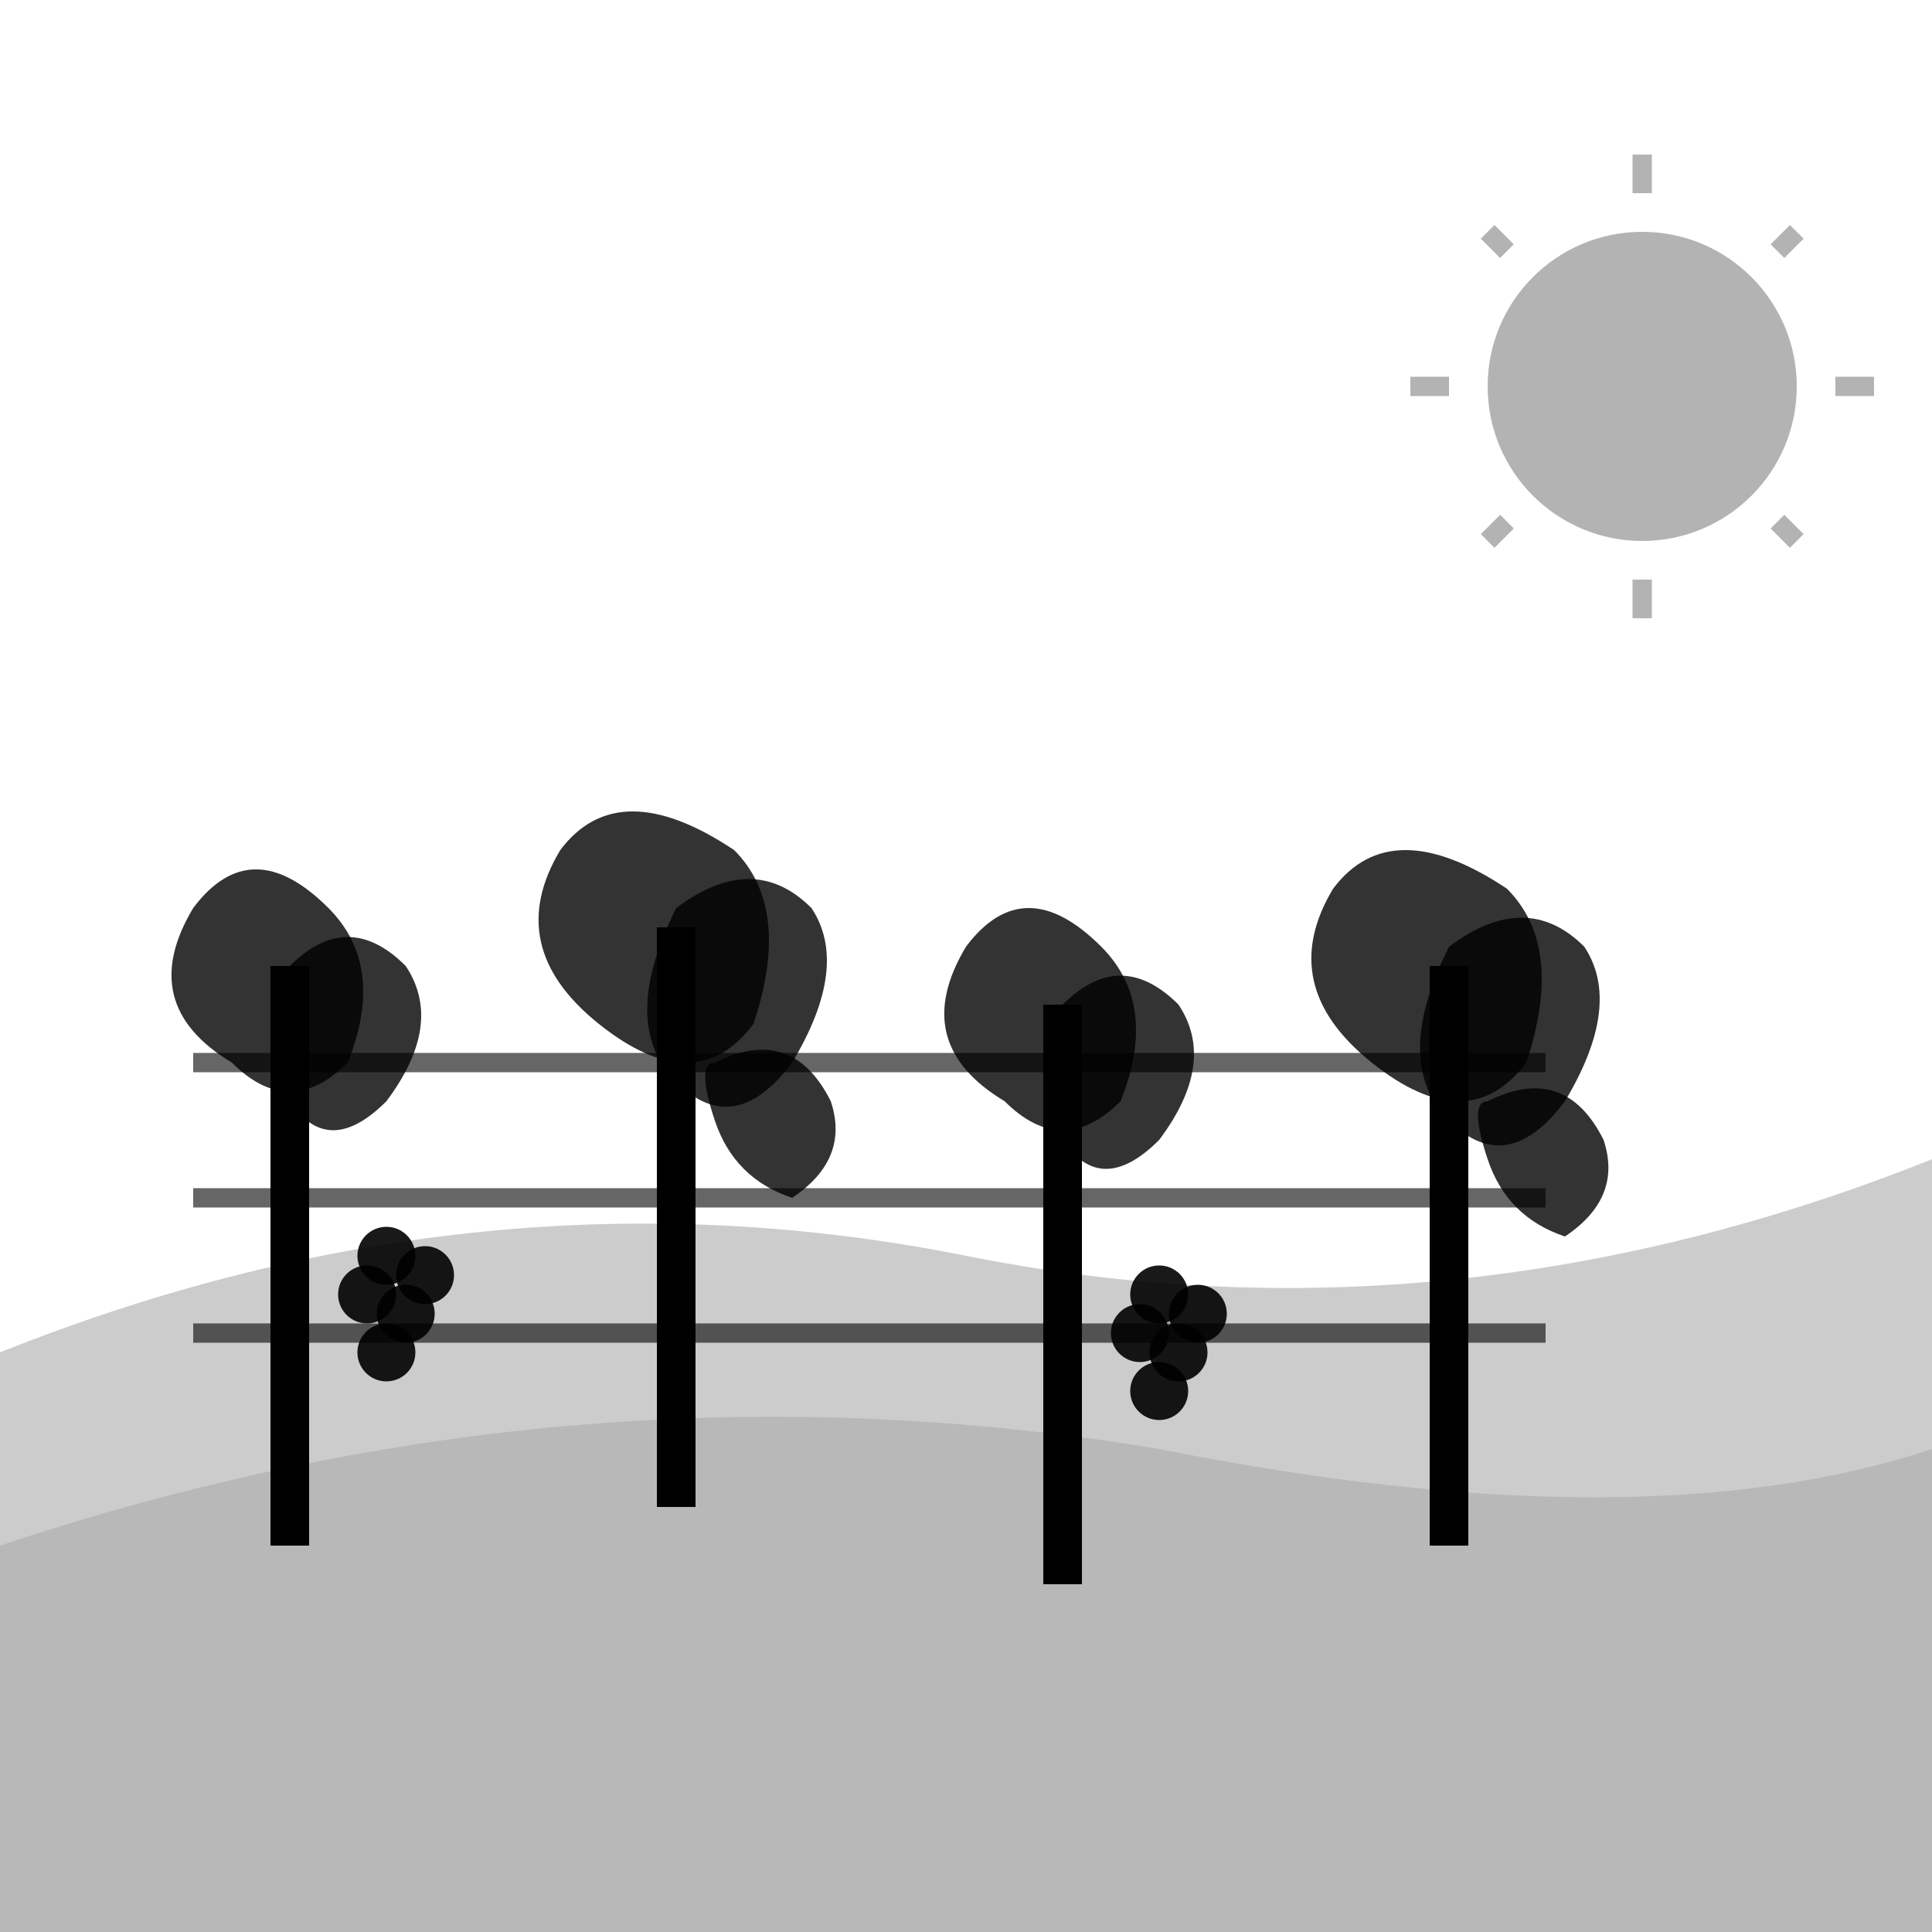
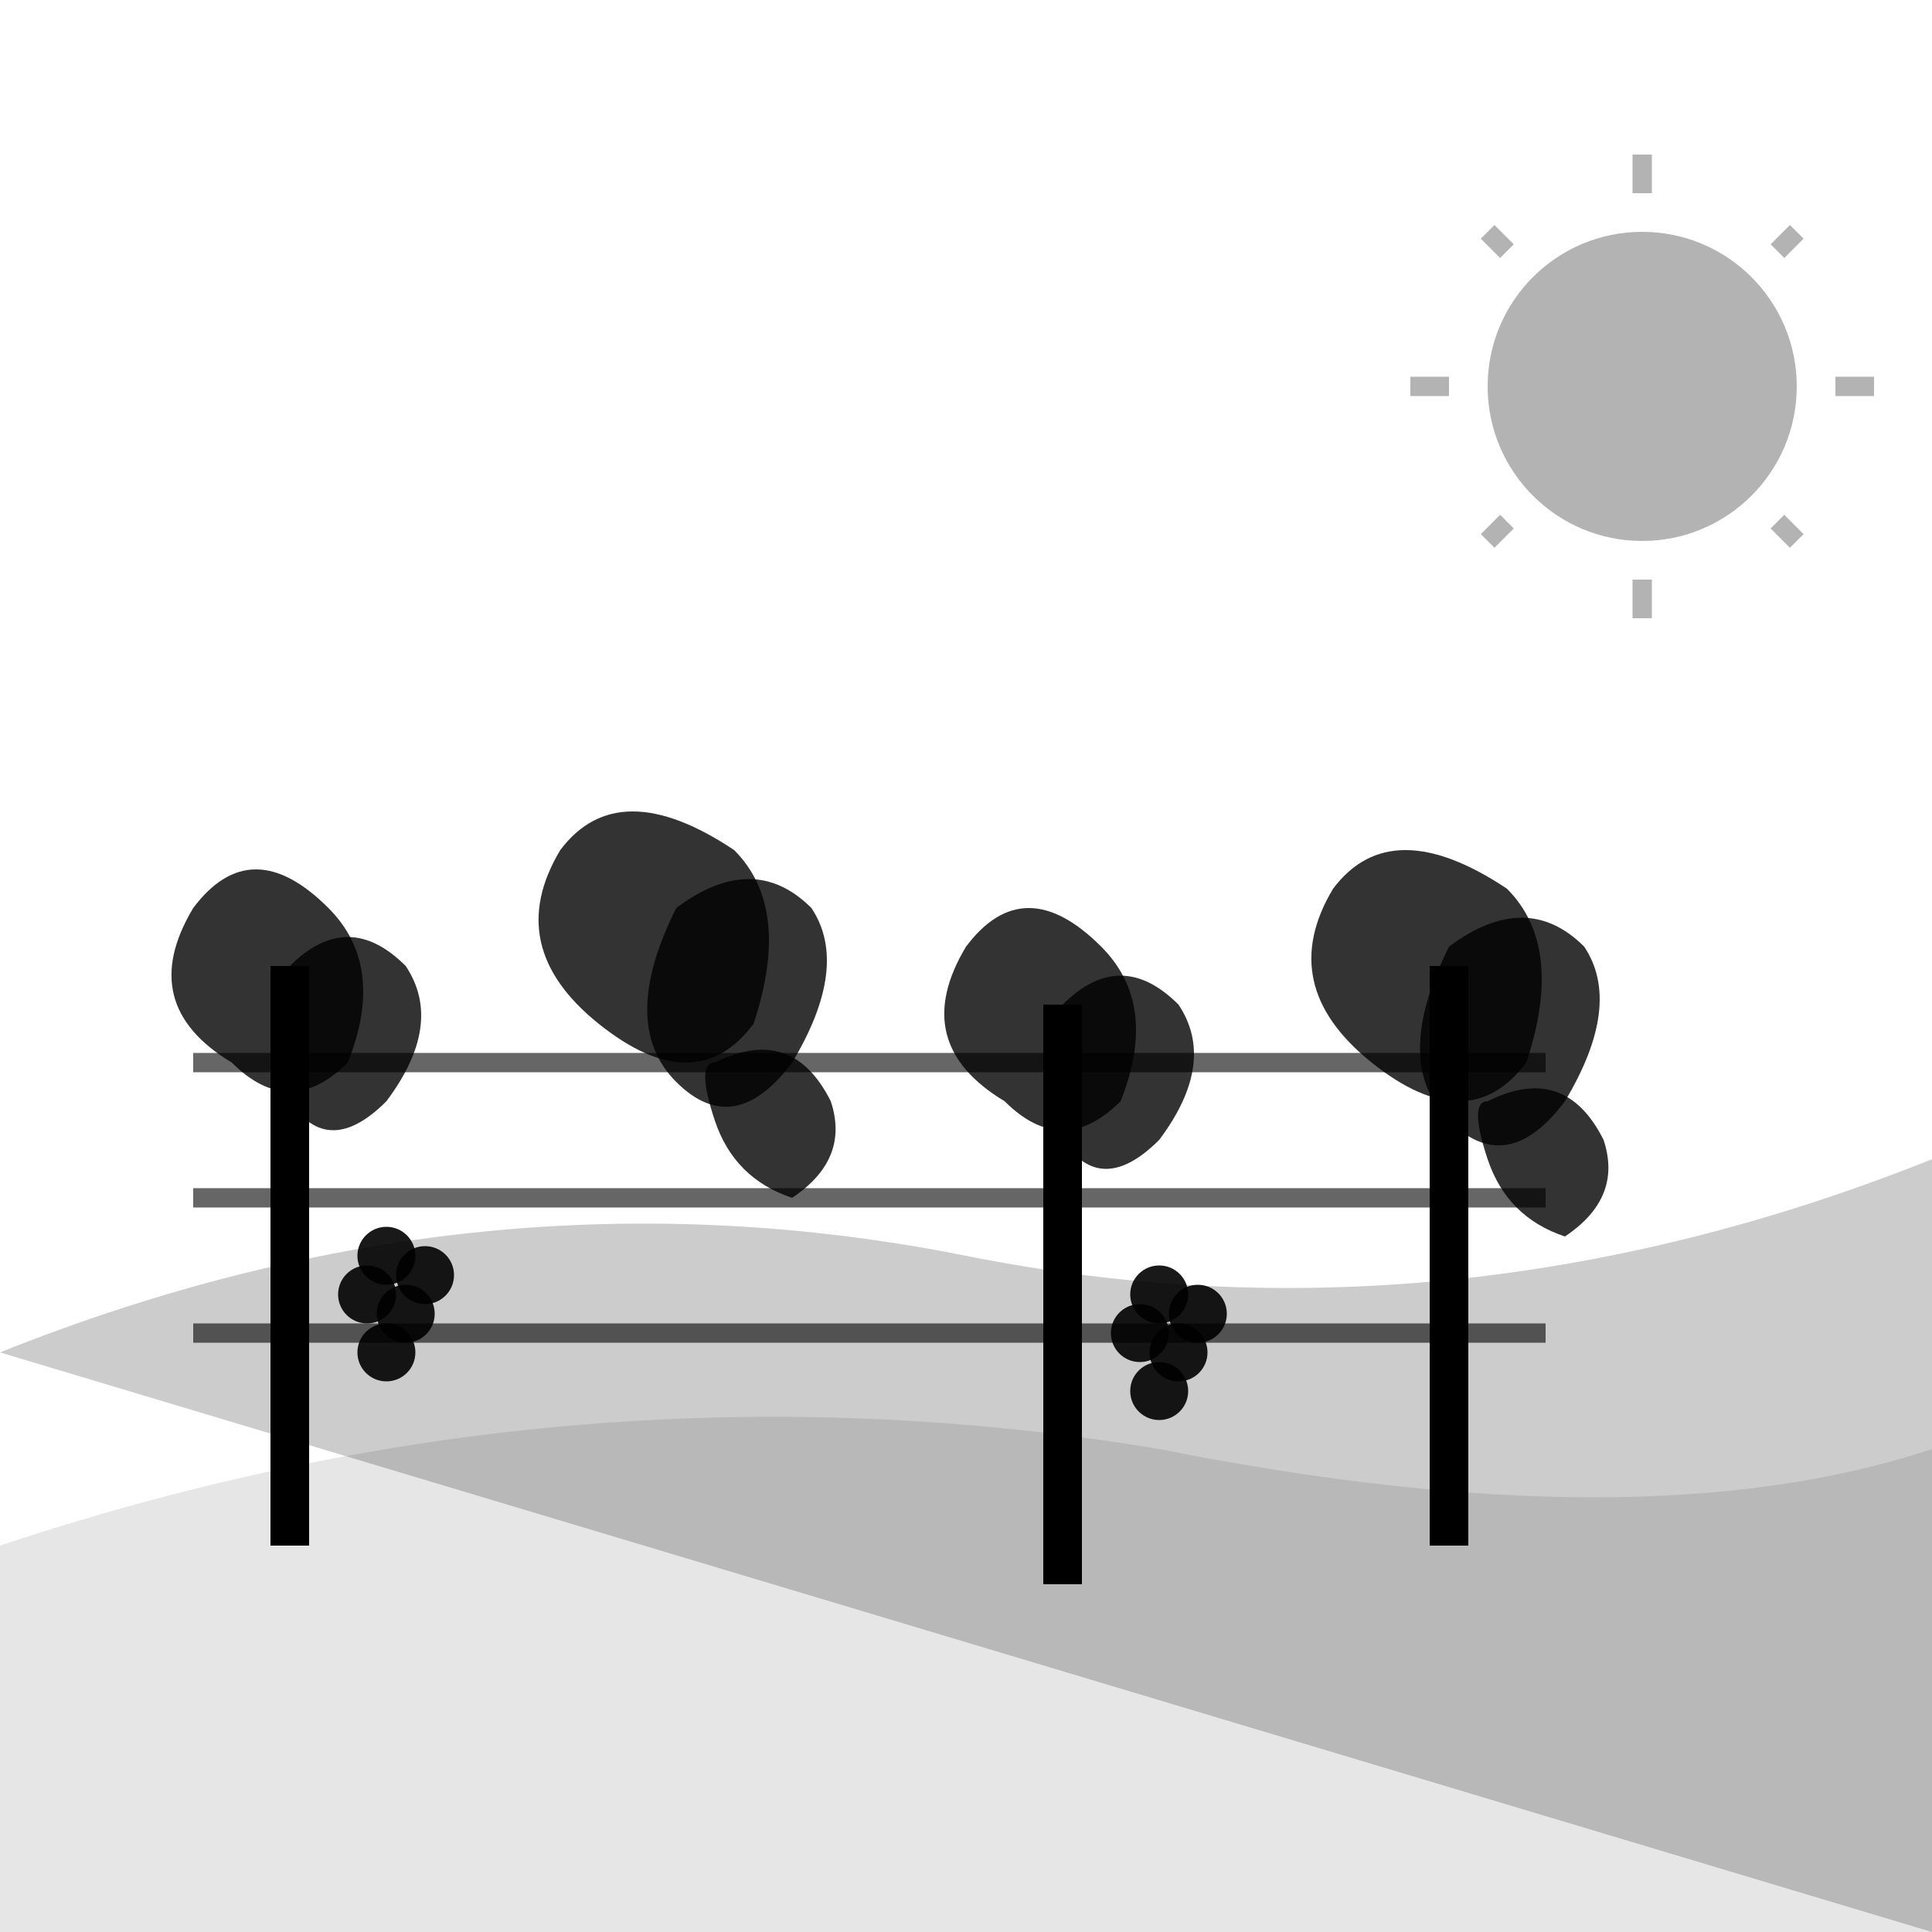
<svg xmlns="http://www.w3.org/2000/svg" viewBox="0 0 100 100" fill="currentColor">
-   <path d="M 0 70 Q 25 60 50 65 Q 75 70 100 60 L 100 100 L 0 100 Z" fill="currentColor" opacity="0.2" />
+   <path d="M 0 70 Q 25 60 50 65 Q 75 70 100 60 L 100 100 Z" fill="currentColor" opacity="0.2" />
  <path d="M 0 80 Q 30 70 60 75 Q 85 80 100 75 L 100 100 L 0 100 Z" fill="currentColor" opacity="0.1" />
  <line x1="15" y1="50" x2="15" y2="80" stroke="currentColor" stroke-width="2" />
-   <line x1="35" y1="48" x2="35" y2="78" stroke="currentColor" stroke-width="2" />
  <line x1="55" y1="52" x2="55" y2="82" stroke="currentColor" stroke-width="2" />
  <line x1="75" y1="50" x2="75" y2="80" stroke="currentColor" stroke-width="2" />
  <line x1="10" y1="55" x2="80" y2="55" stroke="currentColor" stroke-width="1" opacity="0.6" />
  <line x1="10" y1="62" x2="80" y2="62" stroke="currentColor" stroke-width="1" opacity="0.6" />
  <line x1="10" y1="69" x2="80" y2="69" stroke="currentColor" stroke-width="1" opacity="0.6" />
  <g transform="translate(15, 55)">
    <path d="M -3 0 Q -8 -3 -5 -8 Q -2 -12 2 -8 Q 5 -5 3 0 Q 0 3 -3 0" fill="currentColor" opacity="0.8" />
    <path d="M 0 -5 Q 3 -8 6 -5 Q 8 -2 5 2 Q 2 5 0 2 Q -2 0 0 -5" fill="currentColor" opacity="0.8" />
  </g>
  <g transform="translate(35, 53)">
    <path d="M -4 0 Q -9 -4 -6 -9 Q -3 -13 3 -9 Q 6 -6 4 0 Q 1 4 -4 0" fill="currentColor" opacity="0.8" />
    <path d="M 0 -6 Q 4 -9 7 -6 Q 9 -3 6 2 Q 3 6 0 3 Q -3 0 0 -6" fill="currentColor" opacity="0.8" />
    <path d="M 2 2 Q 6 0 8 4 Q 9 7 6 9 Q 3 8 2 5 Q 1 2 2 2" fill="currentColor" opacity="0.8" />
  </g>
  <g transform="translate(55, 57)">
    <path d="M -3 0 Q -8 -3 -5 -8 Q -2 -12 2 -8 Q 5 -5 3 0 Q 0 3 -3 0" fill="currentColor" opacity="0.8" />
    <path d="M 0 -5 Q 3 -8 6 -5 Q 8 -2 5 2 Q 2 5 0 2 Q -2 0 0 -5" fill="currentColor" opacity="0.8" />
  </g>
  <g transform="translate(75, 55)">
    <path d="M -4 0 Q -9 -4 -6 -9 Q -3 -13 3 -9 Q 6 -6 4 0 Q 1 4 -4 0" fill="currentColor" opacity="0.8" />
    <path d="M 0 -6 Q 4 -9 7 -6 Q 9 -3 6 2 Q 3 6 0 3 Q -3 0 0 -6" fill="currentColor" opacity="0.8" />
    <path d="M 2 2 Q 6 0 8 4 Q 9 7 6 9 Q 3 8 2 5 Q 1 2 2 2" fill="currentColor" opacity="0.8" />
  </g>
  <g transform="translate(20, 65)">
    <circle cx="0" cy="0" r="1.5" fill="currentColor" opacity="0.9" />
    <circle cx="2" cy="1" r="1.5" fill="currentColor" opacity="0.9" />
    <circle cx="-1" cy="2" r="1.5" fill="currentColor" opacity="0.9" />
    <circle cx="1" cy="3" r="1.5" fill="currentColor" opacity="0.9" />
    <circle cx="0" cy="5" r="1.5" fill="currentColor" opacity="0.9" />
  </g>
  <g transform="translate(60, 67)">
    <circle cx="0" cy="0" r="1.5" fill="currentColor" opacity="0.9" />
    <circle cx="2" cy="1" r="1.5" fill="currentColor" opacity="0.9" />
    <circle cx="-1" cy="2" r="1.5" fill="currentColor" opacity="0.9" />
    <circle cx="1" cy="3" r="1.5" fill="currentColor" opacity="0.9" />
    <circle cx="0" cy="5" r="1.5" fill="currentColor" opacity="0.9" />
  </g>
  <circle cx="85" cy="20" r="8" fill="currentColor" opacity="0.3" />
  <g transform="translate(85, 20)">
    <line x1="-12" y1="0" x2="-10" y2="0" stroke="currentColor" stroke-width="1" opacity="0.3" />
    <line x1="10" y1="0" x2="12" y2="0" stroke="currentColor" stroke-width="1" opacity="0.3" />
    <line x1="0" y1="-12" x2="0" y2="-10" stroke="currentColor" stroke-width="1" opacity="0.3" />
    <line x1="0" y1="10" x2="0" y2="12" stroke="currentColor" stroke-width="1" opacity="0.3" />
    <line x1="-8" y1="-8" x2="-7" y2="-7" stroke="currentColor" stroke-width="1" opacity="0.3" />
    <line x1="7" y1="7" x2="8" y2="8" stroke="currentColor" stroke-width="1" opacity="0.3" />
    <line x1="8" y1="-8" x2="7" y2="-7" stroke="currentColor" stroke-width="1" opacity="0.3" />
    <line x1="-7" y1="7" x2="-8" y2="8" stroke="currentColor" stroke-width="1" opacity="0.3" />
  </g>
</svg>